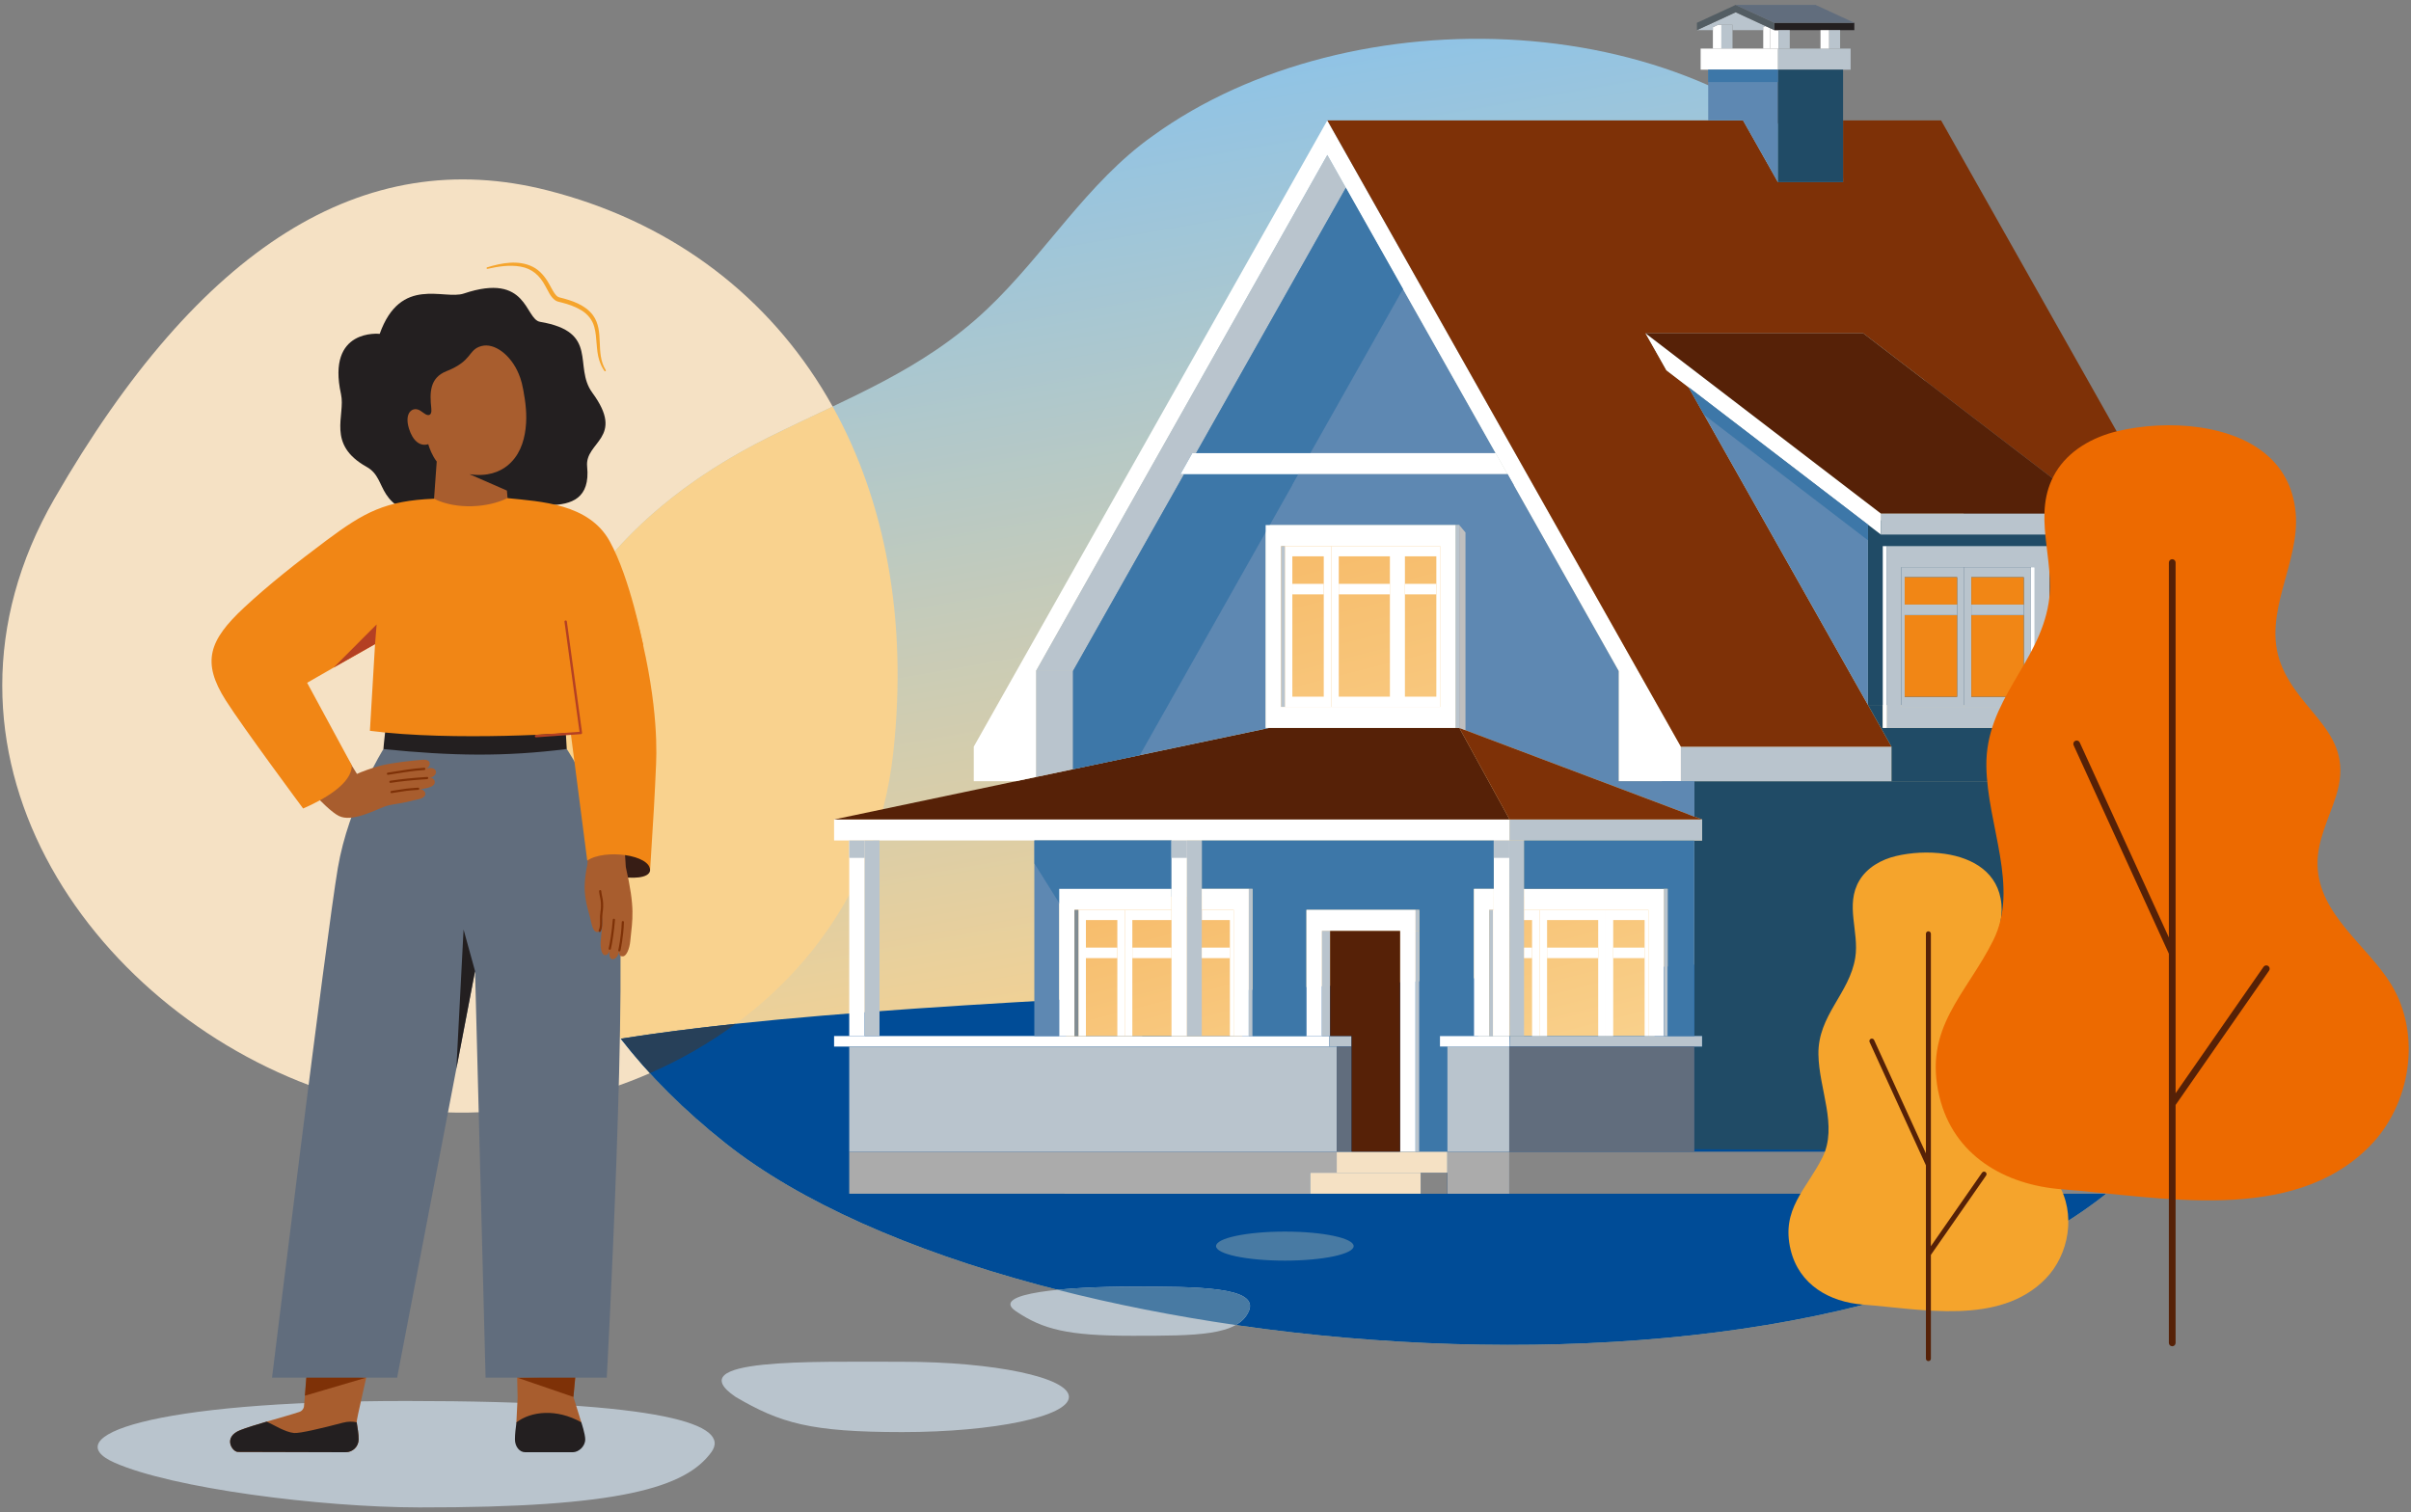
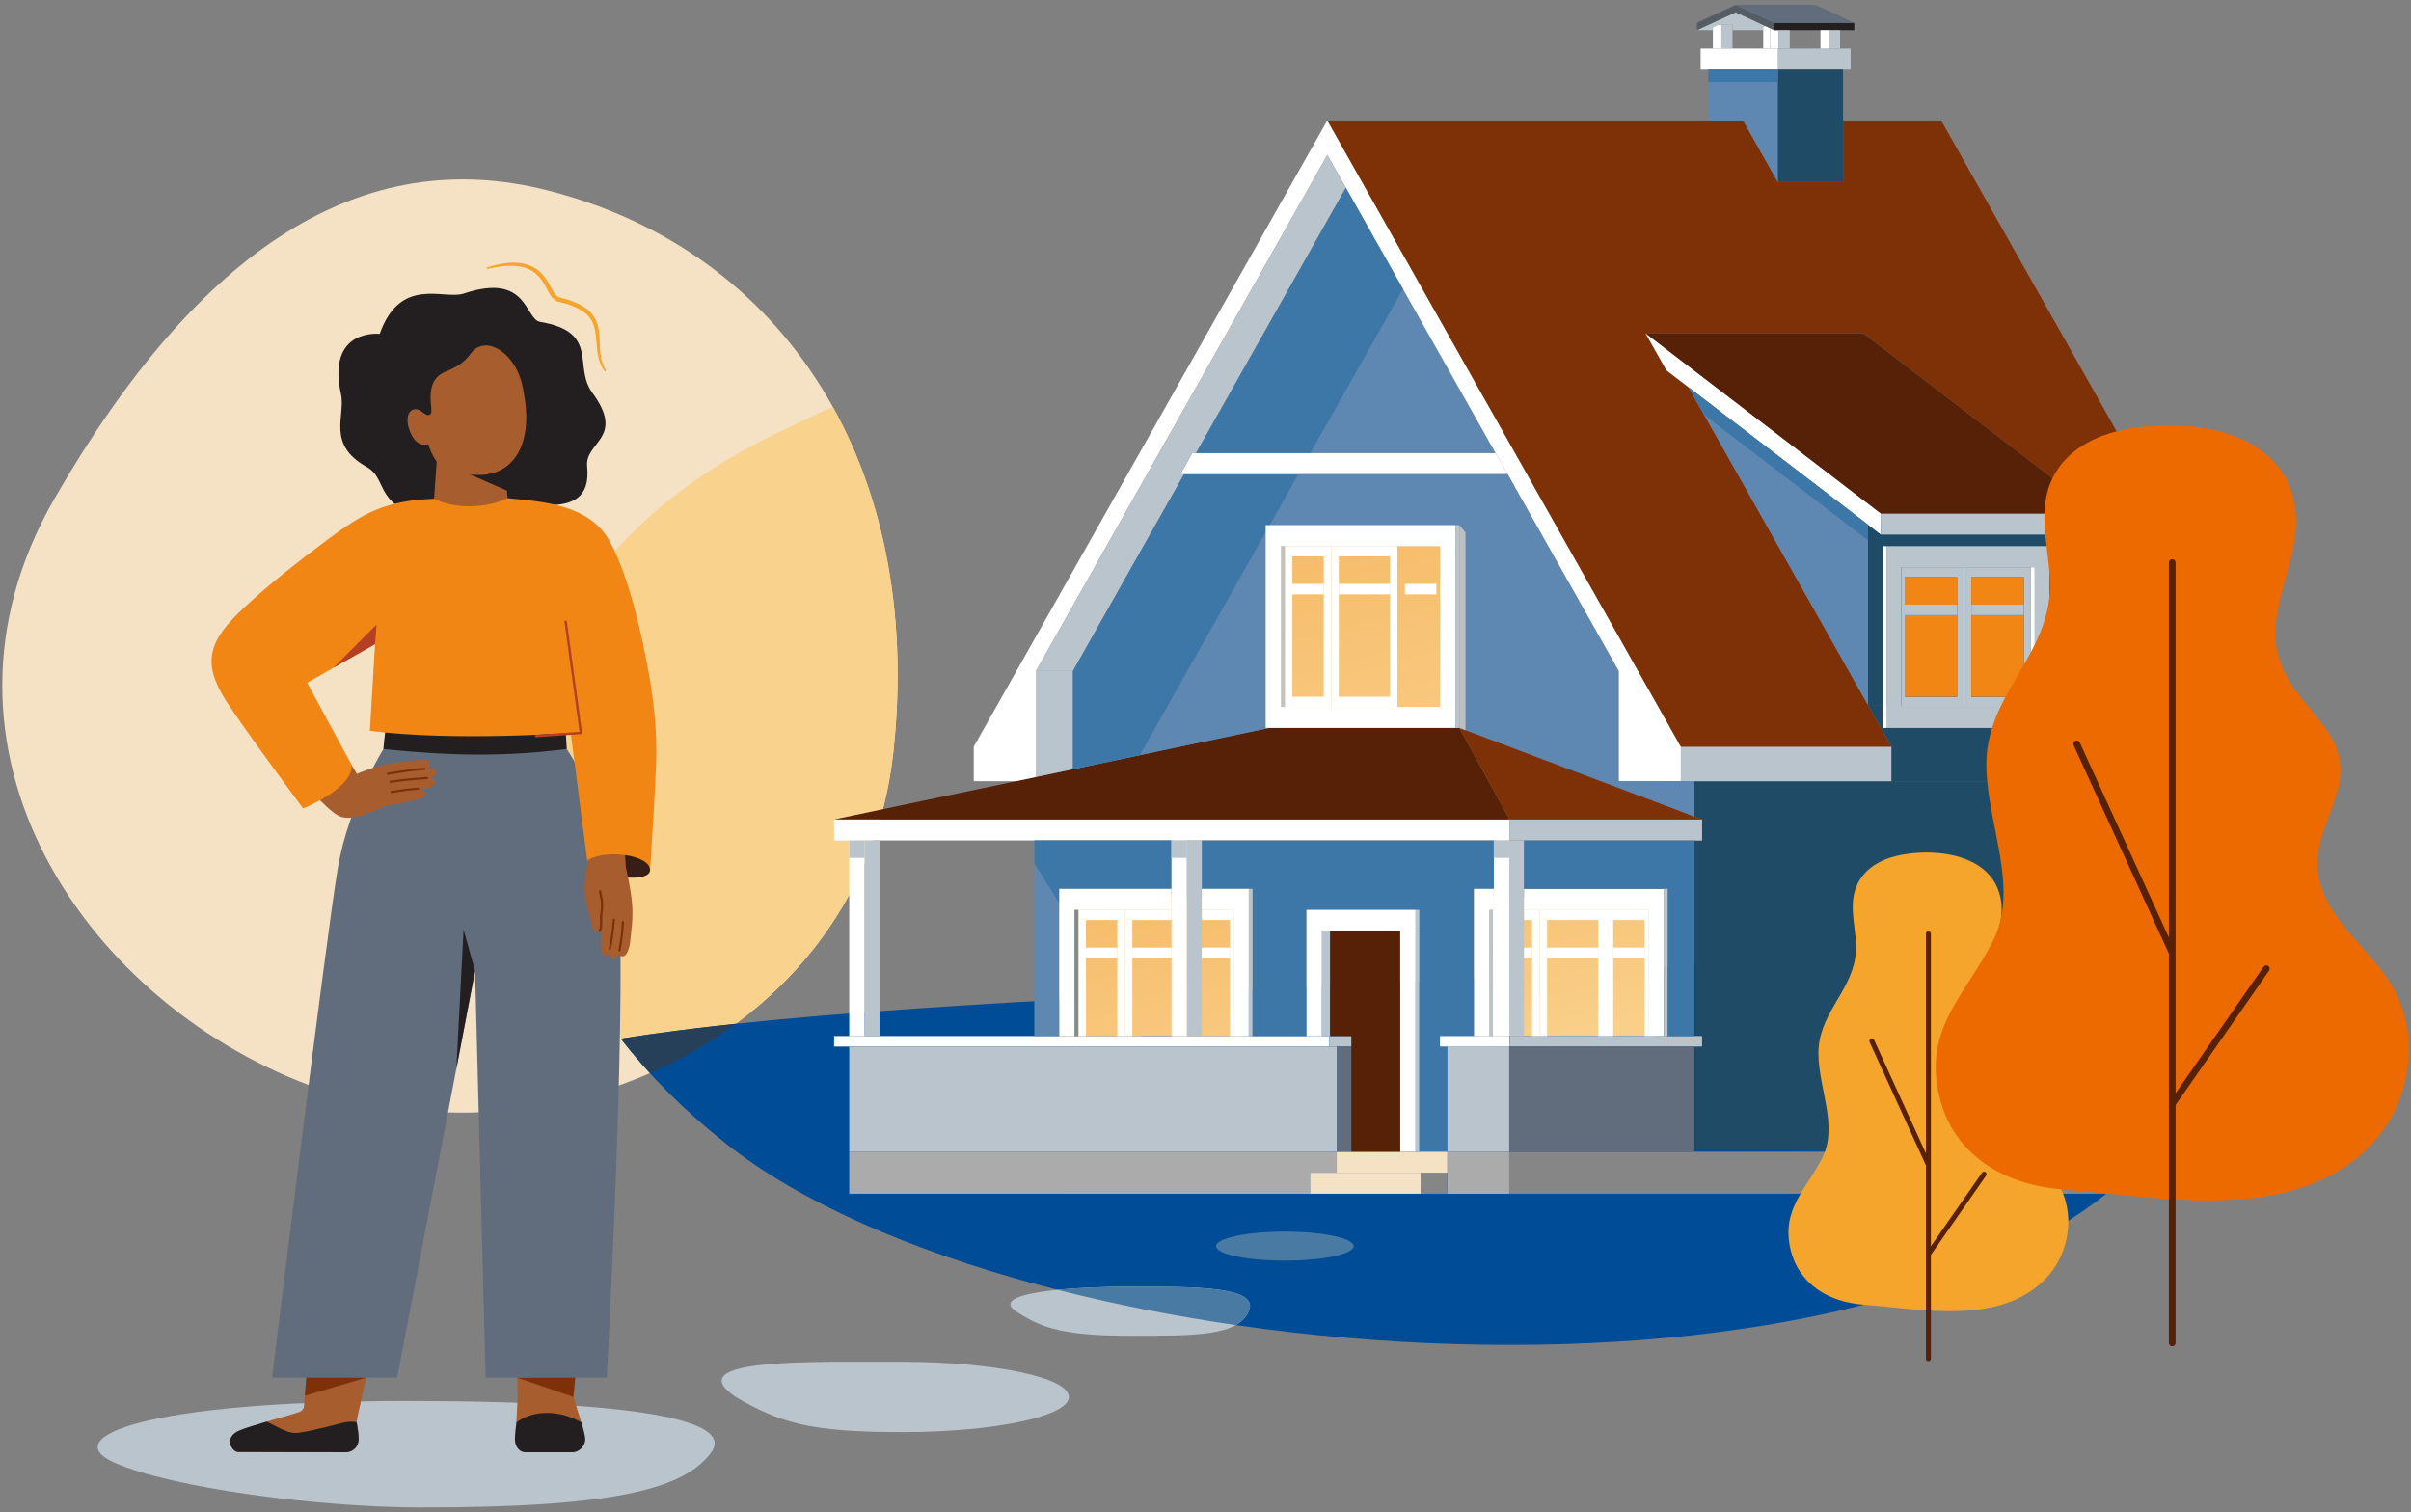
<svg xmlns="http://www.w3.org/2000/svg" xmlns:xlink="http://www.w3.org/1999/xlink" height="670" viewBox="0 0 1068 670" width="1068">
  <rect x="0" y="0" width="1068" height="670" fill="#808080" stroke="none" />
  <linearGradient id="a" gradientUnits="userSpaceOnUse" x1="629.446" x2="533.622" y1="452.582" y2="-93.969">
    <stop offset="0" stop-color="#f9d28e" />
    <stop offset="1" stop-color="#71bfff" />
  </linearGradient>
  <linearGradient id="b" gradientUnits="userSpaceOnUse" x1="705.46" x2="600.764" y1="473.886" y2="59.536">
    <stop offset="0" stop-color="#f9d28e" />
    <stop offset="1" stop-color="#f18615" />
  </linearGradient>
  <linearGradient id="c" x1="533.765" x2="429.068" xlink:href="#b" y1="517.269" y2="102.92" />
  <linearGradient id="d" x1="629.759" x2="504.12" xlink:href="#b" y1="384.09" y2="-113.143" />
  <path d="m50.641 647.955c-25.537-11.363 14.588-27.292 129.345-27.292s143.999 10.534 135.105 22.703c-11.388 15.582-40.189 24.586-129.368 24.454-44.098-.065-109.545-8.503-135.082-19.866z" fill="#b9c4cd" />
  <path d="m325.862 618.87c-25.381-17.259 33.05-15.576 73.819-15.576s73.819 6.973 73.819 15.576-33.05 15.576-73.819 15.576-53.982-3.981-73.819-15.576" fill="#b9c4cd" />
  <path d="m24.147 220.851c-64.149 111.331 14.78 225.723 117.77 261.73s240.267-23.927 253.823-149.529-47.383-221.751-153.149-248.694c-81.762-20.828-154.295 25.162-218.444 136.493z" fill="#f5e1c4" />
-   <path d="m952.692 510.338c46.693-47.078 78.894-96.443 5.994-209.97-27.057-42.136-74.771-42.025-87.836-70.592-20.864-45.626-18.474-101.971-47.015-142.716-71.753-85.577-225.752-90.119-313.117-26.906-29.168 20.609-47.893 52.711-73.771 77.081-28.476 26.816-60.763 38.749-96.464 56.482-143.03 71.043-138.217 218.394-19.086 312.776 131.956 104.543 517.734 131.382 631.295 3.845z" fill="url(#a)" />
+   <path d="m952.692 510.338z" fill="url(#a)" />
  <path d="m395.74 333.052c6.345-58.791-3.633-111.128-26.888-152.936-9.199 4.382-18.657 8.777-28.369 13.601-128.131 63.643-137.596 188.517-52.536 281.697 55.755-24.4 100.362-73.513 107.793-142.362z" fill="#f9d28e" />
  <path d="m321.397 506.493c131.956 104.543 517.734 131.382 631.295 3.845 30.644-30.897 55.046-62.779 47.594-113.136-218.212 44.015-559.492 36.528-725.342 62.981 12.603 16.211 28.101 31.769 46.453 46.309z" fill="#004c97" />
  <path d="m287.947 475.414c13.407-5.867 26.159-13.178 37.915-21.834-18.285 1.944-35.286 4.115-50.763 6.58 4.014 5.165 8.287 10.258 12.848 15.255z" fill="#274059" />
  <path d="m827.454 312.315v-81.755h5.737 79.537v81.755" fill="#204b66" />
  <path d="m596.161 83.18 66.375 117.584-132.749-.003z" fill="#5e88b2" />
  <path d="m654.841 397.202h78.1v61.792h-78.1z" fill="url(#b)" />
  <path d="m758.758 12.038 2.25-1.04h1.519v10.544h-3.769v-8.182z" fill="#fff" />
  <path d="m761.008 10.998-2.25 1.04v1.322h-7.068l17.149-7.919 13.253 6.12-1.032.475v1.324h-13.612v-2.362h-4.921z" fill="#b9c4cd" />
  <path d="m781.06 12.036 1.032-.475 2.03.937v9.047l-3.062-.003v-8.182z" fill="#fff" />
  <path d="m767.448 10.998v2.362 8.182h-4.921v-10.544z" fill="#b9c4cd" />
  <path d="m762.527 21.542h4.921 13.612l3.062.003h3.51v9.313h-.446-30.504-3.353v-9.316h5.429z" fill="#fff" />
  <path d="m376.185 463.648h-6.71v-4.656h6.71 6.854 6.559 75.436 4.172 6.752 1.743 3.323 13.918 3.323 3.326 17.349 6.854 6.56 12.453 1.686 6.688 1.64 23.909 6.855l3.253.002v4.657z" fill="#fff" />
  <path d="m376.185 528.853v-18.629l215.932.003v9.316h-11.807v9.315l-204.125-.002z" fill="#ababab" />
  <path d="m651.812 528.858h-10.682v-9.315-9.316h27.422v18.631z" fill="#ababab" />
  <path d="m376.185 372.36h-6.71v-9.316l299.223.003v9.315h-7.003l-129.341-.002h-6.56-6.854-60.763-68.579-6.559z" fill="#fff" />
  <path d="m661.695 372.362h6.857v86.632h-6.857v-55.894-9.316z" fill="#fff" />
  <path d="m661.695 372.362v21.422h-8.774v65.21h-15.069v4.657h3.278v46.576h-12.434v-97.812-9.315h-1.638-48.328v55.892h-23.909v-65.208h-1.64-20.827v-21.424z" fill="#3d77a8" />
  <path d="m641.13 510.227v-46.576h27.422v46.576z" fill="#b9c4cd" />
  <path d="m376.185 463.648 212.653.003h3.279v46.576l-215.932-.003z" fill="#b9c4cd" />
  <path d="m819.772 30.858h-3.352-28.788v-9.313h.26l4.919-.003h13.614 3.769 4.919 4.659z" fill="#b9c4cd" />
  <path d="m787.632 21.545h-3.51v-9.047l1.87.862h1.9v8.185z" fill="#fff" />
  <path d="m629.565 528.858h-.241v-9.315h11.806v9.315z" fill="#868686" />
  <path d="m458.177 372.36h60.763v21.424h-49.734v65.208h-4.172-6.857z" fill="#5e88b2" />
  <path d="m518.941 372.36h-60.7v10.208l47.776 76.426h12.924z" fill="#3d77a8" />
  <path d="m472.183 397.202h78.1v61.792h-78.1z" fill="url(#c)" />
  <path d="m563.67 238.032h78.1v78.1h-78.1z" fill="url(#d)" />
  <path d="m661.695 393.784v9.316h-.383-1.641v55.894h-6.75v-65.21z" fill="#fff" />
  <path d="m369.475 363.044 80.549-16.948 8.891-1.872 16.401-3.448 86.975-18.302h82.499 1.641l22.267 40.573z" fill="#562107" />
  <path d="m475.316 340.776-16.401 3.448v-46.965h16.401z" fill="#b9c4cd" />
  <path d="m518.94 458.992v-34.524-4.66-12.191-4.517-9.316-21.424h6.854v86.632z" fill="#fff" />
  <path d="m501.591 419.808h17.348v4.659h-17.348z" fill="#fff" />
  <path d="m821.412 13.36h-6.299-4.919-3.769-13.614-4.919-1.9v-3.26h35.42z" fill="#231f20" />
  <path d="m810.194 13.36h4.919v8.182h-4.919z" fill="#b9c4cd" />
  <path d="m784.122 12.498-2.03-.937-13.253-6.12-17.149 7.919v-3.26l17.149-7.922 17.153 7.922v3.26z" fill="#535d63" />
  <path d="m518.94 403.1v4.517l-17.349-.003v12.194 4.66 34.524h-3.326v-55.892z" fill="#fff" />
  <path d="m546.493 458.992h-1.686v-34.524-4.657-12.194h-12.453v-4.517h14.139z" fill="#fff" />
  <path d="m532.354 403.1v4.517 12.191 4.66 34.524h-6.56v-86.632h6.56v21.424z" fill="#b9c4cd" />
  <path d="m532.354 419.809h12.453v4.658h-12.453z" fill="#fff" />
  <path d="m518.94 393.784v9.316h-20.675-20.564-1.743v55.892h-6.752v-65.208z" fill="#fff" />
  <path d="m477.701 403.1h20.564v55.892h-3.323v-34.524-4.66-12.194h-13.918v12.194 4.66 34.524h-3.323z" fill="#fff" />
  <path d="m652.921 458.994h6.75 1.641.383 6.857l.146 4.657h-27.568-3.278v-4.657z" fill="#fff" />
  <path d="m659.671 403.1h1.641v55.894h-1.641z" fill="#b9c4cd" />
  <g fill="#fff">
    <path d="m661.312 403.1h.383v55.894h-.383z" />
    <path d="m450.024 346.096h-18.676v-15.305l156.615-277.44 156.613 277.443v15.304h-27.569v-48.837l-49.213-87.184-5.258-9.313-66.375-117.584-8.198-14.524-129.048 228.603v46.965z" />
    <path d="m376.185 372.36h6.854v86.632h-6.854z" />
    <path d="m532.354 403.1v-9.316h20.827v65.208h-6.688v-55.892z" />
    <path d="m585.585 458.992h-6.855v-55.892h48.328v9.315 97.812h-6.857v-97.812h-31.01-3.606z" />
  </g>
  <path d="m475.958 403.1h1.743v55.892h-1.743z" fill="#818c93" />
  <path d="m553.181 393.784h1.64v65.208h-1.64z" fill="#b9c4cd" />
  <path d="m587.963 68.656 8.198 14.524-66.374 117.581h-1.641l-5.257 9.316h1.641l-49.214 87.182h-16.401z" fill="#b9c4cd" />
  <path d="m588.838 458.994-3.253-.002v-46.577h3.606v46.579z" fill="#b9c4cd" />
  <path d="m588.838 458.994h.353 9.486v4.657h-6.56-3.279z" fill="#b9c4cd" />
  <path d="m668.552 510.227v18.631l294.76-.002c10.273-2.998 19.099-6.143 26.326-9.412v-9.219l-239.095.003h-81.992z" fill="#868686" />
  <path d="m475.316 340.776v-43.517l49.214-87.182h143.264l49.213 87.184v48.837h27.569 5.968v15.655l-104.113-39.279v-89.842h-1.641-84.14v89.842h1.641z" fill="#5e88b2" />
  <path d="m621.486 128.043-25.325-44.863-66.373 117.581h-1.642l-5.257 9.316 1.641-.001-49.214 87.183v43.517l29.601-6.229z" fill="#3d77a8" />
  <path d="m912.728 346.098h-162.184v15.655l3.428 1.293v9.313h-3.428v86.634h3.428v4.656h-3.428v45.456l183.53 1.119h18.73c39.831-40.183 69.039-82.076 31.323-164.128h-60.967s-10.431 0-10.431 0z" fill="#204b66" />
  <path d="m753.972 372.36h-3.428l-75.432.002h-6.414v-9.315h85.274z" fill="#b9c4cd" />
  <path d="m753.972 463.651h-3.428-81.846v-4.657h6.414 3.545 3.324 3.323 22.652 3.326 3.323 13.917 1.684 6.854 1.641 11.843 3.428z" fill="#b9c4cd" />
  <path d="m675.112 458.994h-6.414l-.146-86.632h6.56v21.425 9.313 4.517 12.194 4.657z" fill="#b9c4cd" />
  <path d="m837.884 346.098h-87.34-5.968v-15.304h93.308z" fill="#b9c4cd" />
  <path d="m737.06 458.994h-6.854v-55.891l-18.924-.003h-29.301-6.869v-9.313h61.948z" fill="#fff" />
  <path d="m675.112 372.362 75.432-.002v86.634h-11.843v-65.207h-1.641-61.948z" fill="#3d77a8" />
  <path d="m685.304 458.994h-3.323v-55.894h29.301v55.894h-3.326v-34.526-4.657-12.194h-22.652v12.194 4.657z" fill="#fff" />
  <path d="m681.981 458.994h-3.324v-34.526-4.657-12.194h-3.545v-4.517h6.869z" fill="#fff" />
  <path d="m737.06 393.787h1.641v65.207h-1.641z" fill="#b9c4cd" />
  <path d="m714.605 458.994h-3.323v-55.894l18.924.003v55.891h-1.684v-34.524-4.659-12.194h-13.917v12.194 4.657z" fill="#fff" />
  <path d="m675.112 419.811h3.546v4.657h-3.546z" fill="#fff" />
  <path d="m989.638 346.096-66.478.002v-15.307h93.308v15.305z" fill="#b9c4cd" />
  <path d="m668.552 463.651h81.992v46.577h-81.992z" fill="#616d7d" />
  <path d="m598.677 510.227h42.453v9.316h-11.806-37.207v-9.316z" fill="#f5e1c4" />
  <path d="m598.677 510.227h-6.56v-46.576h6.56z" fill="#616d7d" />
  <path d="m598.677 510.227v-46.576-4.657h-9.486v-46.579h31.01v97.812z" fill="#562107" />
  <path d="m383.039 372.36h6.559v86.632h-6.559z" fill="#b9c4cd" />
  <path d="m753.972 363.047h-85.274l-22.267-40.573 104.113 39.279z" fill="#7e3107" />
  <path d="m662.536 200.764 5.258 9.313h-143.264-1.641l5.257-9.316h1.641z" fill="#fff" />
  <path d="m859.852 53.349 156.616 277.442h-93.308l-10.432-18.476v-75.491h16.886v-9.316l-104.263-79.861h-96.426l9.265 16.411 9.822 7.525 79.442 140.732 10.43 18.479h-93.308l-156.613-277.443 168.719-.002h15.439l15.438 27.348h28.861v-27.348z" fill="#7e3107" />
  <path d="m772.121 53.349h-15.439v-22.491h30.504.373v49.839z" fill="#5e88b2" />
  <path d="m748.012 171.583-9.822-7.525-9.265-16.411 104.266 79.861v9.316z" fill="#fff" />
  <path d="m644.79 322.474h-84.14v-89.842h84.14zm-75.644-9.316h68.79v-71.211h-18.923l-29.302-.003h-22.205v71.214z" fill="#fff" />
  <path d="m912.728 312.315v33.783h-74.844v-15.304l-10.43-18.479m6.559-70.367v80.527h73.87v-80.53l-72.154.003z" fill="#204b66" />
  <path d="m912.728 236.824h-79.537v-9.316h96.423v9.316z" fill="#b9c4cd" />
  <path d="m923.16 330.791v15.307h-10.432v-33.783z" fill="#fff" />
  <path d="m827.454 312.315-79.442-140.732 85.179 65.241-5.737-4.395z" fill="#5e88b2" />
  <path d="m728.925 147.647h96.426l104.263 79.861h-96.423z" fill="#562107" />
  <path d="m627.058 412.415h1.638v97.812h-1.638z" fill="#b9c4cd" />
  <path d="m627.058 403.1h1.638v9.316h-1.638z" fill="#b9c4cd" />
  <path d="m644.79 232.632h1.641v89.842h-1.641z" fill="#b9c4cd" />
  <path d="m816.42 53.349v27.348h-28.861v-49.839h28.861z" fill="#204b66" />
  <path d="m806.425 13.36h3.769v8.182h-3.769z" fill="#fff" />
  <path d="m787.892 13.36h4.92v8.184h-4.92z" fill="#b9c4cd" />
  <path d="m785.992 10.1-17.153-7.922h35.423l17.15 7.922z" fill="#616d7d" />
  <path d="m685.304 419.811h22.651v4.657h-22.651z" fill="#fff" />
  <path d="m714.605 419.811h13.917v4.658h-13.917z" fill="#fff" />
  <path d="m481.024 419.808h13.917v4.659h-13.917z" fill="#fff" />
  <path d="m629.324 528.858h-49.014v-9.315h11.807 37.207z" fill="#f5e1c4" />
  <path d="m907.883 322.474h-72.154v-80.527l72.154-.003zm-8.274-71.214h-57.321v61.898h59.036v-61.898h-1.714z" fill="#b9c4cd" />
  <path d="m834.013 241.948h1.716v80.527h-1.716z" fill="#fff" />
  <path d="m569.146 313.159v-71.214h20.565v71.214zm3.324-4.517h13.918v-62.18h-13.918z" fill="#fff" />
  <path d="m567.506 241.945h1.64v71.214h-1.64z" fill="#b9c4cd" />
-   <path d="m637.936 313.159h-18.923v-71.211h18.923zm-15.6-66.697v62.18l13.918.003v-62.183z" fill="#fff" />
  <path d="m589.711 313.159v-71.214l29.302.003v71.211zm25.975-66.697h-22.652v62.18h22.652z" fill="#fff" />
  <path d="m572.47 258.656h13.918v4.657h-13.918z" fill="#fff" />
  <path d="m593.035 258.656h22.652v4.658h-22.652z" fill="#fff" />
  <path d="m622.335 258.656h13.918v4.659h-13.918z" fill="#fff" />
  <path d="m899.608 251.261v61.898h-29.517v-61.898zm-3.145 4.466h-23.23v52.967h23.23z" fill="#b9c4cd" />
  <path d="m899.608 251.261h1.714v61.898h-1.714z" fill="#fff" />
  <path d="m870.092 313.159h-27.805v-61.898h27.805zm-26.375-4.463 23.231-.002v-52.967h-23.231z" fill="#b9c4cd" />
  <path d="m843.717 272.494h23.231v36.2h-23.231z" fill="#f18615" />
  <path d="m843.717 255.726h23.231v12.111h-23.231z" fill="#f18615" />
  <path d="m843.717 267.837h23.231v4.657h-23.231z" fill="#b9c4cd" />
  <path d="m873.233 255.726h23.23v12.11h-23.23z" fill="#f18615" />
  <path d="m873.233 272.494h23.23v36.199h-23.23z" fill="#f18615" />
  <path d="m873.233 267.836h23.23v4.658h-23.23z" fill="#b9c4cd" />
  <path d="m756.682 30.858h30.877v5.498h-30.877z" fill="#3d77a8" />
  <path d="m670.549 214.959h-98.079l2.709-4.882h92.615z" fill="#5e88b2" />
  <path d="m649.166 323.506-2.735-1.032v-89.842l2.735 3.278z" fill="#bfbfbf" />
  <path d="m736.026 346.098 11.986 14.7 2.532.955v-15.655z" fill="#5e88b2" />
  <path d="m827.454 232.429.001 6.933-72.549-55.567-6.894-12.212" fill="#3d77a8" />
  <path d="m376.185 372.36h6.854v7.7h-6.854z" fill="#b9c4cd" />
  <path d="m518.94 372.36h6.854v7.7h-6.854z" fill="#b9c4cd" />
  <path d="m661.696 372.36h6.854v7.7h-6.854z" fill="#b9c4cd" />
  <path d="m861.589 378.279c12.471 1.845 23.707 8.293 24.986 22.318 1.211 13.277-8.919 26.419-3.909 39.571 5.143 13.498 19.822 18.117 14.463 34.814-1.908 5.947-4.983 11.742-4.828 17.986.326 13.082 13.091 21.072 19.328 31.334 8.05 13.244 5.07 31.492-5.647 42.375-20.379 20.695-54.941 13.261-80.647 11.301-14.934-1.139-28.408-8.79-32.144-24.308-4.336-18.014 7.017-26.695 14.113-40.942 6.905-13.864-1.596-30.193-1.8-45.68-.229-17.315 13.748-26.82 16.314-42.73 1.856-11.505-4.62-23.357 1.823-34.225 3.412-5.754 9.729-9.309 16.238-10.852 6.452-1.53 14.299-2.059 21.71-.962z" fill="#f5a42c" />
  <path d="m974.684 189.381c21.076 3.118 40.066 14.015 42.227 37.718 2.046 22.439-15.074 44.65-6.607 66.877 8.692 22.814 33.501 30.619 24.444 58.838-3.225 10.05-8.422 19.845-8.159 30.398.551 22.11 22.124 35.612 32.666 52.956 13.606 22.383 8.568 53.223-9.544 71.617-34.441 34.975-92.852 22.412-136.297 19.099-25.24-1.925-48.012-14.856-54.324-41.082-7.328-30.445 11.859-45.116 23.85-69.194 11.67-23.432-2.696-51.027-3.043-77.202-.387-29.263 23.234-45.328 27.572-72.216 3.137-19.444-7.808-39.474 3.082-57.842 5.766-9.725 16.442-15.732 27.443-18.341 10.904-2.586 24.166-3.48 36.691-1.626z" fill="#ed6a00" />
  <path d="m877.977 519.532-22.655 32.56v-138.403c0-.608-.493-1.101-1.101-1.101s-1.101.493-1.101 1.101v97.275l-22.942-50.204c-.252-.552-.904-.798-1.459-.544-.553.252-.796.906-.543 1.458l24.944 54.585v85.651c0 .608.493 1.101 1.101 1.101s1.101-.493 1.101-1.101v-45.965l24.462-35.157c.348-.499.225-1.185-.274-1.532-.498-.346-1.185-.224-1.532.275zm126.781-91.587c-.676-.469-1.603-.303-2.072.372l-38.966 56.001v-235.094c0-.822-.667-1.488-1.488-1.488s-1.488.666-1.488 1.488v166.109l-39.484-86.402c-.341-.748-1.224-1.078-1.972-.735-.748.342-1.077 1.225-.736 1.972l42.192 92.328v66.544 105.89c0 .822.666 1.488 1.488 1.488s1.488-.666 1.488-1.488v-105.401l41.409-59.512c.47-.674.303-1.602-.371-2.072z" fill="#562107" />
  <path d="m105.412 643.233 47.71.134c3.147.008 5.736-2.522 5.748-5.669.008-2.427-.456-5.114-.866-7.581-.374-2.239 17.751-71.908 21.975-119.66l-35.63.429-9.656 111.697c.016 1.322-.822 2.502-2.073 2.923-3.163 1.066-8.938 2.683-14.493 4.312-4.572 1.345-8.994 2.699-11.692 3.765-7.857 3.108-3.568 9.65-1.023 9.65z" fill="#a85d2e" />
  <path d="m105.412 643.233 47.71.134c3.147.008 5.736-2.522 5.748-5.669.008-2.427-.456-5.114-.866-7.581-1.751-.397-3.832-.433-6.24.205-8.915 2.361-18.985 4.757-21.485 4.528-3.995-.366-9.027-3.635-12.153-5.032-4.572 1.345-8.994 2.699-11.692 3.765-7.857 3.108-3.568 9.651-1.023 9.651z" fill="#231f20" />
  <path d="m135.061 618.336.782-10.063 26.392 2.05z" fill="#7e3107" />
  <path d="m257.388 582.703-3.382 36.167 3.498 11.246-28.771.349.557-11.313-1.087-46.395z" fill="#a85d2e" />
  <path d="m228.778 630.116c6.584-4.964 17.812-6.147 28.726 0 0 0 1.744 5.151 1.738 7.579-.009 3.147-2.989 5.667-5.439 5.667h-21.223c-2.45 0-4.466-2.519-4.475-5.667-.006-2.427.355-5.112.674-7.579z" fill="#231f20" />
  <path d="m229.083 610.323 24.923 8.547.873-9.257z" fill="#7e3107" />
  <path d="m268.78 610.323s9.964-183.916 4.469-222.658c-4.119-29.036-22.255-55.948-22.255-55.948-26.644-3.509-54.747-3.374-81.132.122 0 0-15.422 24.522-20.212 52.688-5.2 30.579-29.146 225.796-29.146 225.796h55.413l34.52-180.121 4.661 180.121z" fill="#616d7d" />
  <path d="m210.43 430.201-5.083-18.415-3.193 61.723z" fill="#231f20" />
  <path d="m168.196 147.91s-23.638-2.675-17.142 26.722c2.097 9.491-6.599 22.18 11.366 32.209 10.274 5.735 2.111 18.924 31.895 23.326 11.543 1.706 22.507-3.084 24.601-5.061 7.675-7.246 44.035 9.852 41.168-18.403-1.132-11.157 17.163-12.485 2.282-32.74-8.568-11.663 3.376-26.898-23.111-31.383-6.849-1.16-5.318-22.124-33.805-12.537-8.81 2.965-28.008-8.057-37.253 17.867z" fill="#231f20" />
  <path d="m181.15 189.85c1.689 5.464 4.935 8.066 8.55 6.934.502 1.721 1.736 5.108 3.753 7.678l-1.436 20.028c19.466 12.777 32.99-1.774 32.99-1.774l-.461-5.384-16.58-7.254c7.897 1.229 13.353-1.04 16.721-3.731 5.248-4.194 7.395-10.318 8.133-16.388.104-.845.178-1.69.225-2.533.039-.724.06-1.445.066-2.164.015-1.37-.04-2.726-.137-4.039-.068-.901-.155-1.782-.262-2.641-.072-.61-.153-1.204-.239-1.787-.984-6.492-1.624-8.568-2.736-11.246-3.355-8.074-10.601-13.86-16.537-12.222-6.012 1.661-3.707 6.476-15.456 11.13-7.445 2.953-7.441 9.532-6.683 16.547.198 1.84-.29 2.748-1.123 2.877-.563.087-1.28-.186-2.048-.763-.486-.348-1.032-.737-1.681-1.161-3.241-2.104-7.289.656-5.057 7.892z" fill="#a85d2e" />
  <path d="m150.474 330.438 7.648 12.427c1.381-.702 7.051-2.84 10.665-3.704 5.304-1.268 13.396-2.192 18.337-2.563 2.2-.165 3.143.566 3.228 1.563.086 1.011-.648 1.945-1.456 2.249.185-.025.4-.055.649-.092 1.767-.26 2.897.101 3.399.991.685 1.215-.656 2.805-1.956 3.091-.355.078-.705.145-1.026.2.111-.012.227-.025.351-.038 1.202-.128 2.173.828 2.264 1.62.17 1.49-.989 2.236-2.964 2.806-.97.28-3.687.696-3.687.696 1.353-.068 2.165.865 2.375 1.392.435 1.094-.234 2.459-3.055 3.037-3.164.647-3.625 1-8.115 1.778-1.574.273-4.91.737-6.452 1.318-5.227 1.968-14.797 7.1-20.526 4.295-6.143-3.007-19.987-19.71-19.987-19.71l20.309-11.357z" fill="#a85d2e" />
  <path d="m188.369 340.383c.038.065.061.141.063.222.006.267-.213.498-.487.517-4.826.324-8.741.962-12.527 1.578-1.158.188-2.316.377-3.502.558-.274.042-.519-.14-.548-.403-.03-.264.168-.512.441-.554 1.182-.18 2.337-.368 3.492-.556 3.665-.597 7.365-1.236 12.625-1.59.19-.013.358.081.445.228z" fill="#7e3107" />
  <path d="m189.645 344.43c.038.065.061.141.063.222.005.267-.212.498-.487.517-7.104.477-11.602.96-16.196 1.66-.274.042-.519-.14-.548-.403-.03-.264.168-.512.441-.554 4.799-.732 9.516-1.215 16.283-1.67.19-.013.358.081.445.228z" fill="#7e3107" />
  <path d="m185.66 349.177c.038.065.061.14.063.222.006.267-.212.498-.487.517-4.768.32-6.084.536-8.706.966-.828.136-1.785.293-3.019.481-.274.042-.519-.14-.548-.403-.03-.264.168-.512.441-.554 1.229-.187 2.181-.344 3.007-.479 2.554-.42 3.601-.629 8.804-.978.19-.013.358.081.445.228z" fill="#7e3107" />
  <path d="m169.846 331.866s1.066-13.772 2.313-14.074c1.246-.302 78.039-.64 78.039-.64l.86 14.687c-27.614 3.459-50.671 3.104-81.211.028z" fill="#231f20" />
  <path d="m251.255 280.537 5.849 43.622c-.983.628-56.719 4.398-93.244-.401l2.274-38.406-18.375 10.422-11.712 6.71 19.747 36.468c.355 8.159-12.535 15.348-21.521 19.225 0 0-26.605-35.828-34.266-47.897-10.809-17.029-7.449-26.605 8.159-41.148 10.475-9.76 23.163-19.836 36.538-29.797 16.671-12.416 25.98-17.504 47.516-18.391 9.9 4.97 24.097 3.989 32.55-.268 14.686 1.536 36.062 2.397 45.285 19.069 9.226 16.678 14.679 45.671 14.899 46.115-.514-.429-33.699-5.321-33.699-5.321z" fill="#f18615" />
  <path d="m287.964 385.727c-1.156 6.857-29.478 1.104-27.196-4.313 4.666-9.555 27.103-17.563 27.196 4.313z" fill="#371d15" />
  <path d="m261.206 405.807c.827 2.989 1.249 7.76 3.825 7.019.937-.27 1.086-.849 1.631-3.972.958-5.492.23-13.171.556-13.385.063-.041-5.957-17.624-5.957-17.624-.085 1.948-1.725 6.235-2.202 13.013-.405 5.743.844 10.241 2.147 14.95z" fill="#a85d2e" />
  <path d="m260.24 379.674s.26 4.249-.007 5.687c-.212 1.139 1.235 1.051 2.342 1.676.076.31.123.542.131.678.016.266 3.219 7.928 4.079 12.748.484 2.715.085 8.797-.649 15.993-.265 2.593.069 6.853 2.039 6.712 1.048-.075 1.644-1.055 1.726-2.074.025.22-.34 3.707 1.312 3.841 1.888.153 2.746-2.064 3.035-3.291-.117.835-.072 2.197 1.771 2.02 1.551-.149 2.844-3.408 3.171-6.706 1.002-10.114 2.247-14.214-1.974-32.861l-1.196-18.94c-10.472-1.572-13.886.172-15.778 14.514zm14.113 41.405c.002-.017.005-.035.006-.05.001.008-.001.025-.006.05z" fill="#a85d2e" />
  <path d="m265.673 412.89c-.082.005-.166-.01-.245-.049-.242-.119-.341-.412-.222-.653.647-1.313.624-2.867.599-4.513-.017-1.142-.035-2.322.158-3.537.539-3.395.144-5.265-.204-6.916-.167-.79-.325-1.536-.376-2.384-.016-.269.188-.5.457-.516s.5.188.516.457c.047.776.198 1.488.357 2.243.366 1.733.781 3.697.213 7.27-.179 1.131-.162 2.269-.146 3.369.027 1.766.052 3.435-.699 4.959-.08.163-.239.261-.408.271z" fill="#7e3107" />
  <path d="m270.142 420.77c-.05.003-.102-.002-.154-.015-.26-.069-.416-.335-.347-.596.434-1.643 1.448-7.72 1.806-12.719.019-.269.252-.47.521-.452.269.019.471.253.452.521-.338 4.728-1.331 10.986-1.836 12.899-.055.208-.237.35-.442.362z" fill="#7e3107" />
  <path d="m274.389 421.516c-.046.003-.093 0-.141-.012-.262-.061-.425-.323-.364-.585.013-.056 1.306-5.681 1.534-12.401.009-.269.233-.482.504-.471.269.009.48.235.471.504-.231 6.82-1.545 12.532-1.559 12.589-.05.215-.235.363-.445.376z" fill="#7e3107" />
  <path d="m279.634 265.638c-4.252-14.401-29.088 9.578-29.088 9.578v31.926l9.578 74.138c7.581-5.3 28.295-2.661 27.84 4.447 1.602-25.022 2.036-32.872 2.666-47.37.463-10.655 0-35.473-10.997-72.719z" fill="#f18615" />
  <path d="m166.83 276.635-.695 8.717-18.375 10.422z" fill="#b44023" />
  <path d="m237.449 326.652c-.277 0-.51-.214-.53-.494-.021-.293.2-.548.493-.569l19.299-1.379-6.663-48.745c-.04-.291.164-.559.455-.599.289-.039.559.164.599.455l6.74 49.307c.02.146-.021.293-.114.407s-.228.185-.375.195l-19.865 1.419c-.013.001-.026.001-.038.001z" fill="#b44023" />
  <path d="m268.318 163.962c.102.158.058.37-.101.473-.158.102-.369.056-.471-.102l-.696-1.081-.612-1.135c-.335-.731-.699-1.628-.946-2.401-1.547-4.767-.933-10.186-2.232-14.847-.828-3.102-2.85-5.612-5.56-7.297-2.751-1.696-5.87-2.791-9.018-3.573-.828-.215-1.941-.406-2.656-.9-2.306-1.597-3.212-4.331-4.538-6.517-2.356-4.462-5.786-7.586-10.862-8.458-4.871-.885-9.854-.083-14.681.979-.17.038-.347-.06-.401-.229-.057-.18.042-.372.222-.429 6.403-1.972 13.828-3.386 20.144-.287 3.187 1.558 5.555 4.464 7.25 7.474.853 1.476 1.589 3.001 2.464 4.283.438.631.923 1.19 1.452 1.518.261.167.557.275.856.343 5.394 1.344 11.19 3.203 14.702 7.825 5.261 7.147.947 16.717 5.686 24.36z" fill="#f5a42c" />
  <path d="m553.181 580.89c-4.78 10.885-23.097 10.885-51.589 10.885s-39.562-2.753-51.589-10.885 23.097-10.885 51.589-10.885 56.369 0 51.589 10.885z" fill="#b9c4cd" />
  <path d="m501.591 570.004c-11.099 0-23.205.418-33.138 1.409 25.153 6.415 51.697 11.65 78.942 15.603 2.683-1.512 4.632-3.5 5.786-6.127 4.78-10.885-23.097-10.885-51.589-10.885z" fill="#487aa3" />
  <ellipse cx="569.146" cy="552.054" fill="#487aa3" rx="30.481" ry="6.431" />
</svg>